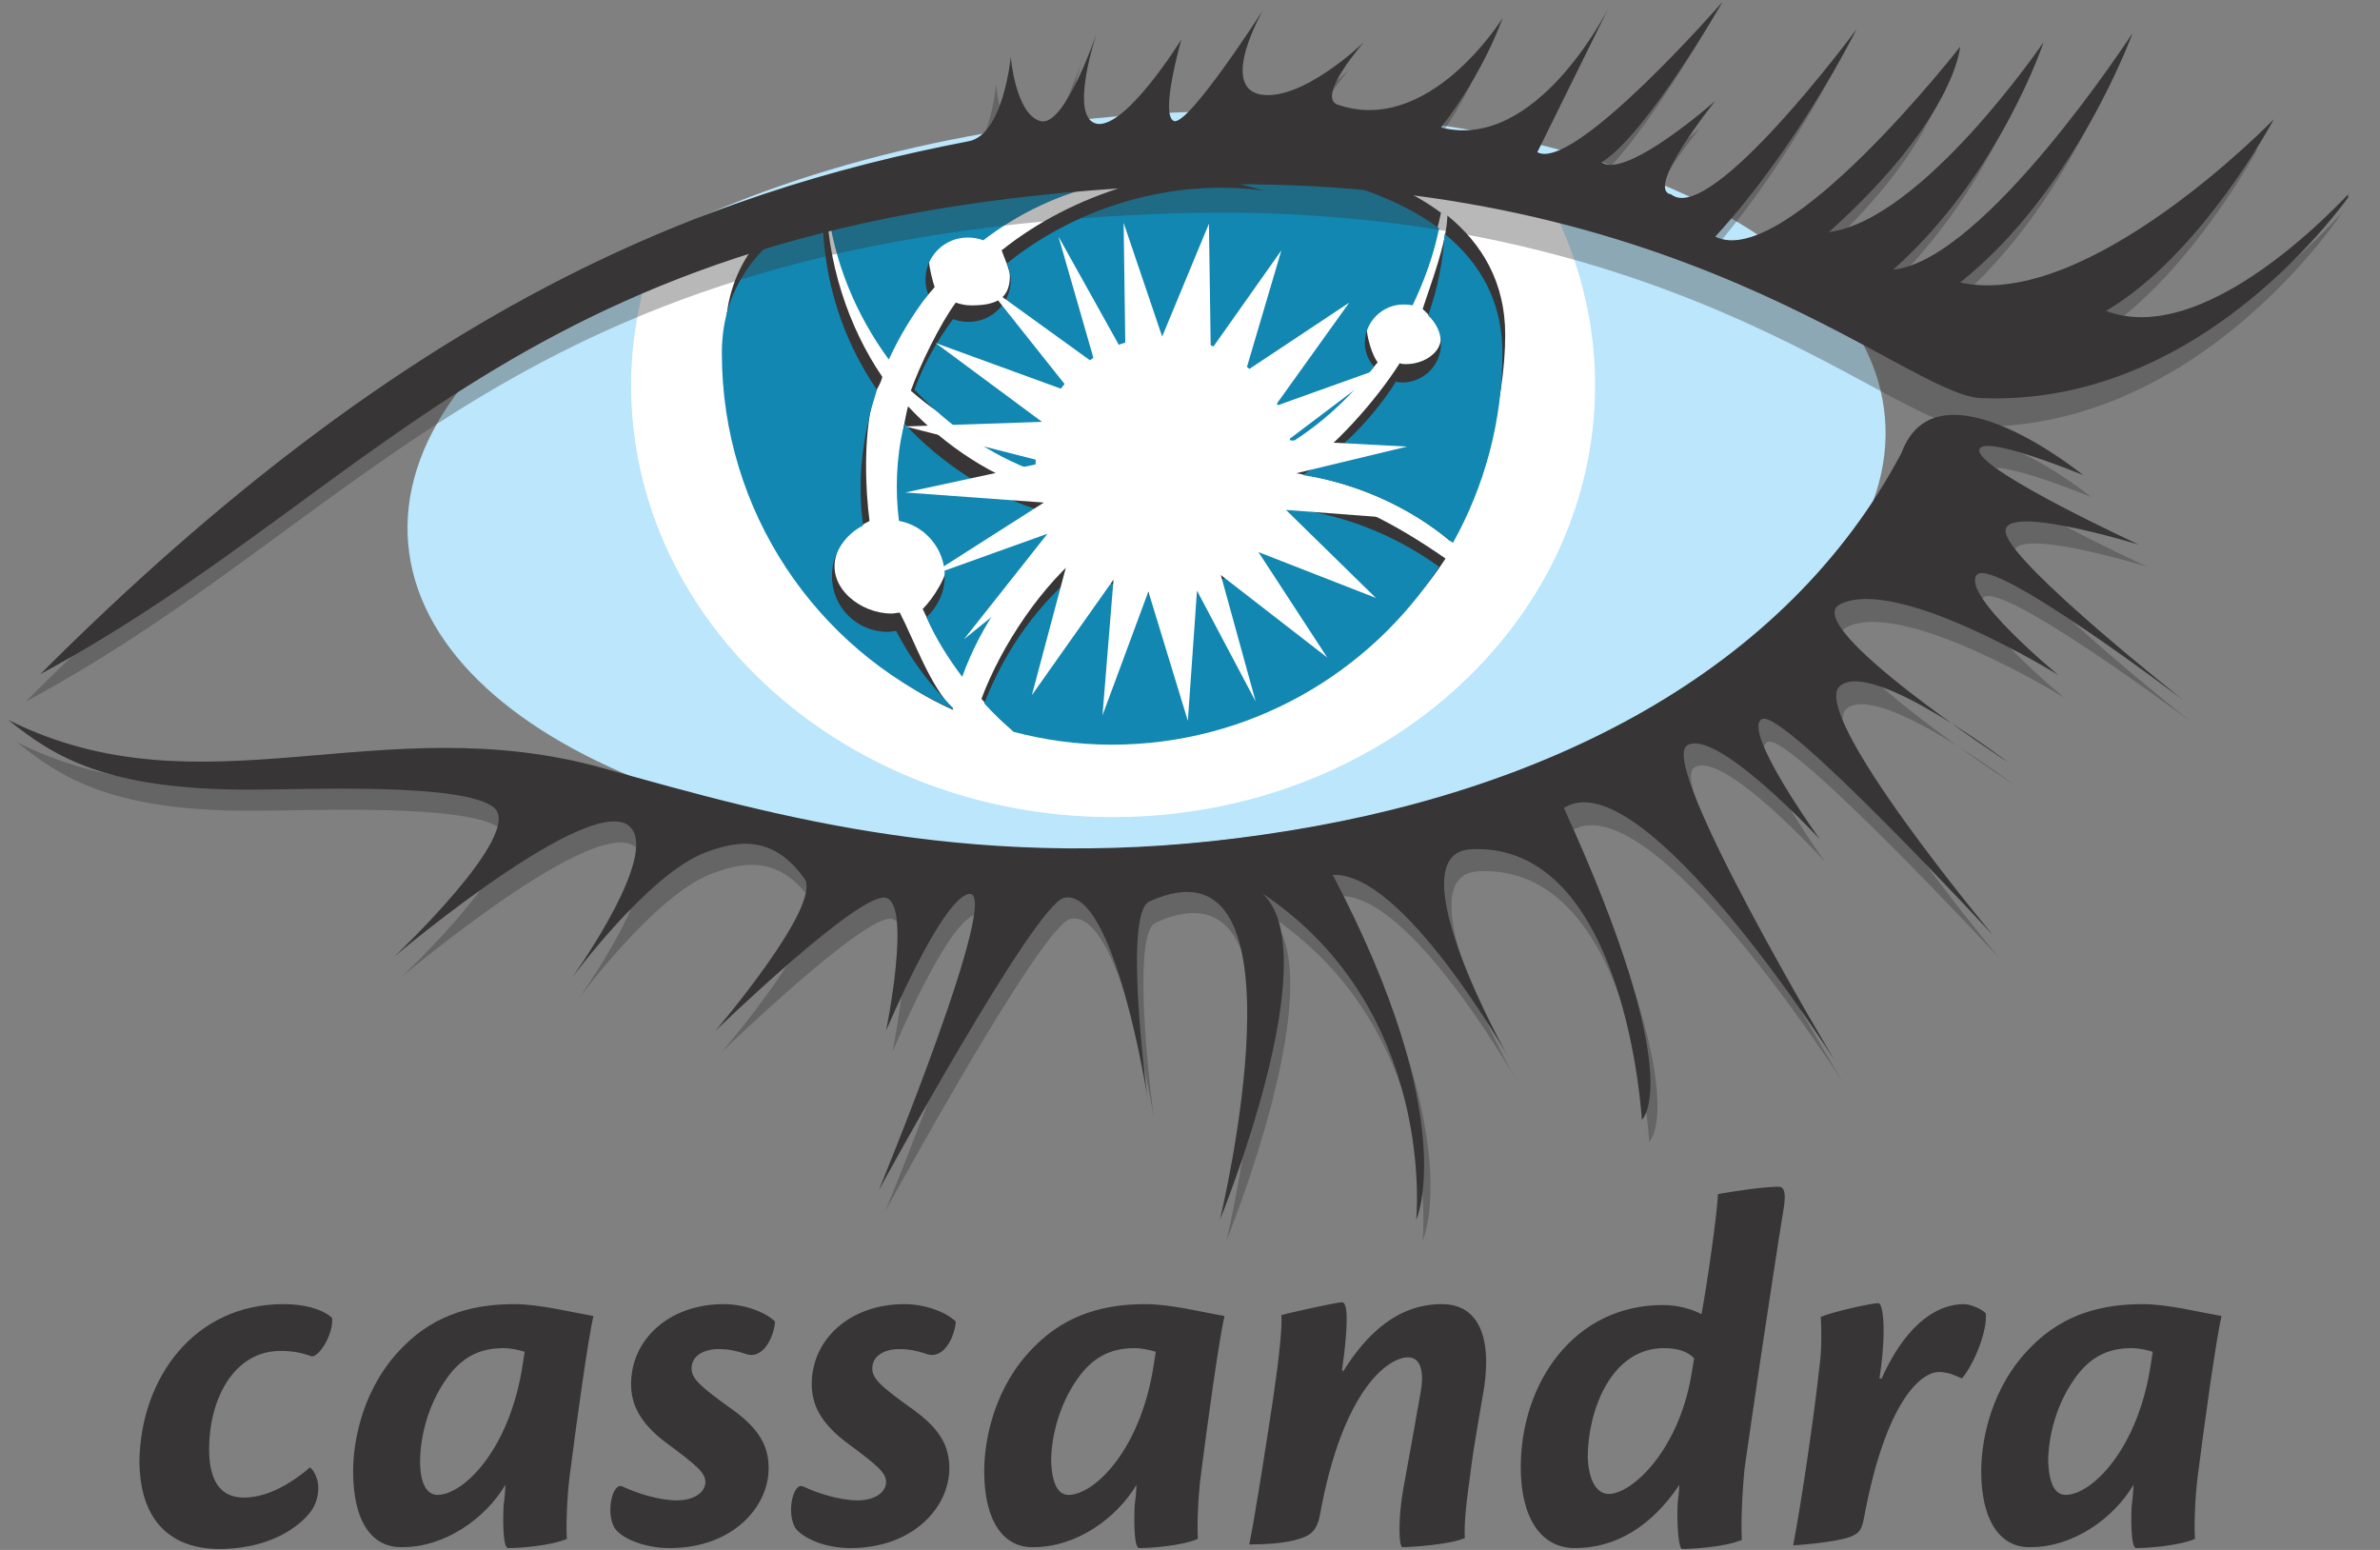
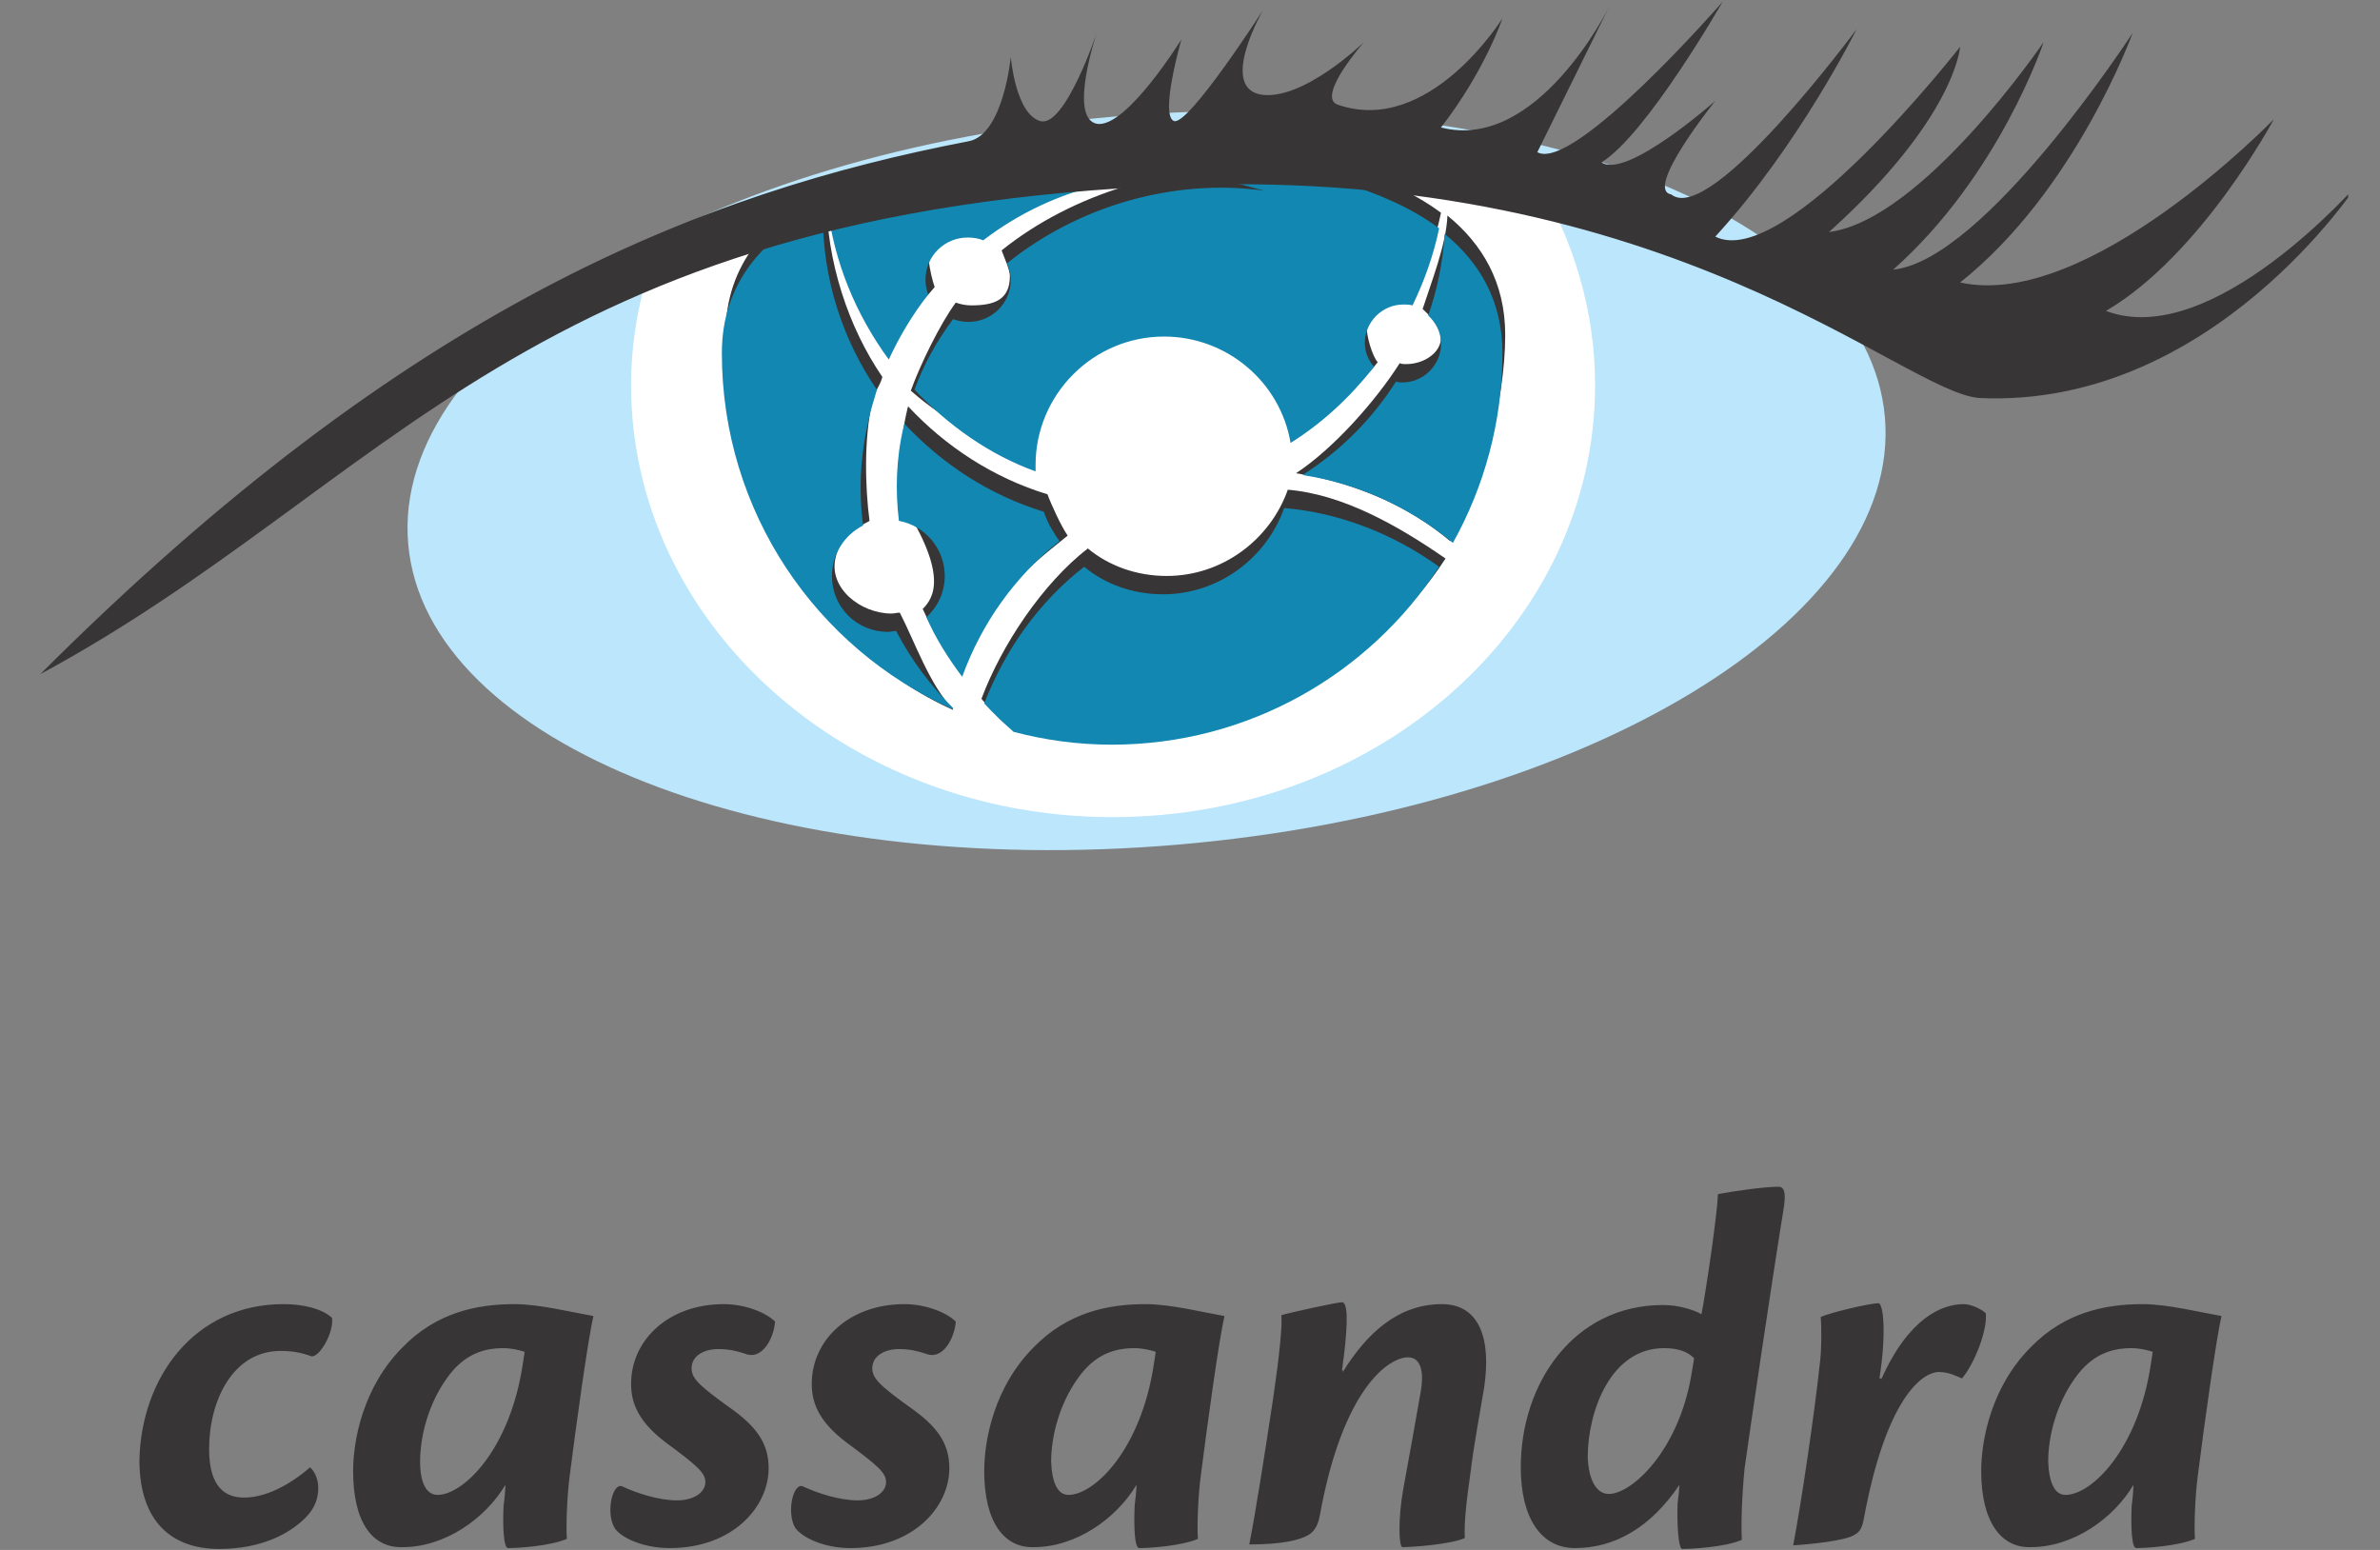
<svg xmlns="http://www.w3.org/2000/svg" width="43" height="28" viewBox="0 0 43 28" fill="none">
  <rect x="0" y="0" width="43" height="28" fill="#808080" stroke="none" />
  <g clip-path="url(#clip0_806_5242)">
    <path d="M5.121 23.56C5.485 23.56 5.817 23.642 5.999 23.808C6.032 24.073 5.784 24.504 5.634 24.504C5.452 24.438 5.286 24.405 5.071 24.405C4.209 24.405 3.778 25.299 3.778 26.177C3.778 26.724 3.961 27.055 4.408 27.055C4.872 27.055 5.336 26.741 5.601 26.509C5.668 26.558 5.75 26.708 5.75 26.873C5.75 27.055 5.701 27.238 5.518 27.42C5.22 27.718 4.706 27.983 3.961 27.983C3.116 27.983 2.519 27.503 2.519 26.376C2.552 24.885 3.513 23.56 5.121 23.56ZM7.905 27.006C8.369 27.006 9.214 26.194 9.446 24.637C9.463 24.537 9.463 24.521 9.479 24.421C9.38 24.388 9.231 24.355 9.098 24.355C8.75 24.355 8.385 24.454 8.071 24.902C7.739 25.366 7.59 25.945 7.59 26.409C7.59 26.79 7.706 27.006 7.905 27.006ZM6.38 26.575C6.38 26.012 6.563 25.051 7.275 24.338C7.888 23.709 8.617 23.56 9.297 23.56C9.744 23.56 10.341 23.709 10.722 23.775C10.623 24.189 10.407 25.763 10.291 26.674C10.242 27.055 10.225 27.602 10.242 27.801C9.927 27.934 9.347 27.967 9.181 27.967C9.098 27.967 9.081 27.586 9.098 27.205C9.115 27.089 9.131 26.906 9.131 26.824C8.767 27.437 8.037 27.95 7.275 27.95C6.728 27.967 6.38 27.503 6.38 26.575ZM13.075 23.56C13.457 23.56 13.838 23.709 14.003 23.875C13.987 24.14 13.788 24.587 13.457 24.454C13.307 24.405 13.175 24.372 12.976 24.372C12.727 24.372 12.495 24.488 12.495 24.719C12.495 24.902 12.628 25.034 13.258 25.482C13.705 25.813 13.887 26.111 13.887 26.525C13.887 27.221 13.241 27.967 12.098 27.967C11.633 27.967 11.219 27.785 11.103 27.602C10.938 27.321 11.07 26.757 11.252 26.857C11.501 26.973 11.899 27.105 12.23 27.105C12.545 27.105 12.744 26.956 12.744 26.774C12.744 26.608 12.595 26.476 12.031 26.061C11.551 25.697 11.402 25.366 11.402 25.001C11.402 24.206 12.081 23.56 13.075 23.56ZM16.34 23.56C16.721 23.56 17.102 23.709 17.268 23.875C17.251 24.14 17.053 24.587 16.721 24.454C16.572 24.405 16.439 24.372 16.241 24.372C15.992 24.372 15.76 24.488 15.76 24.719C15.76 24.902 15.893 25.034 16.522 25.482C16.97 25.813 17.152 26.111 17.152 26.525C17.152 27.221 16.506 27.967 15.362 27.967C14.898 27.967 14.501 27.785 14.368 27.602C14.202 27.321 14.335 26.757 14.517 26.857C14.766 26.973 15.163 27.105 15.495 27.105C15.81 27.105 16.009 26.956 16.009 26.774C16.009 26.608 15.859 26.476 15.296 26.061C14.815 25.697 14.666 25.366 14.666 25.001C14.666 24.206 15.346 23.56 16.34 23.56ZM19.306 27.006C19.77 27.006 20.616 26.194 20.848 24.637C20.864 24.537 20.864 24.521 20.881 24.421C20.781 24.388 20.632 24.355 20.5 24.355C20.151 24.355 19.787 24.454 19.472 24.902C19.141 25.366 18.991 25.945 18.991 26.409C19.008 26.79 19.108 27.006 19.306 27.006ZM17.782 26.575C17.782 26.012 17.964 25.051 18.677 24.338C19.29 23.709 20.019 23.56 20.698 23.56C21.146 23.56 21.742 23.709 22.124 23.775C22.024 24.189 21.809 25.763 21.693 26.674C21.643 27.055 21.626 27.602 21.643 27.801C21.328 27.934 20.748 27.967 20.582 27.967C20.5 27.967 20.483 27.586 20.5 27.205C20.516 27.089 20.533 26.906 20.533 26.824C20.168 27.437 19.439 27.95 18.677 27.95C18.146 27.967 17.782 27.503 17.782 26.575ZM24.261 24.786C24.692 24.09 25.256 23.56 26.051 23.56C26.731 23.56 26.946 24.189 26.814 25.067C26.747 25.482 26.631 26.078 26.565 26.625C26.499 27.089 26.449 27.503 26.465 27.785C26.217 27.901 25.504 27.95 25.339 27.95C25.272 27.95 25.256 27.437 25.355 26.89C25.438 26.442 25.587 25.614 25.67 25.134C25.72 24.852 25.703 24.521 25.438 24.521C25.09 24.521 24.261 25.084 23.847 27.37C23.814 27.553 23.748 27.669 23.632 27.735C23.483 27.818 23.184 27.901 22.571 27.901C22.687 27.321 22.869 26.144 23.002 25.266C23.118 24.471 23.168 23.957 23.151 23.759C23.317 23.709 24.162 23.526 24.245 23.526C24.344 23.526 24.361 23.825 24.278 24.521C24.261 24.587 24.261 24.686 24.245 24.753H24.261V24.786ZM29.067 26.989C29.482 26.989 30.327 26.211 30.559 24.835C30.575 24.753 30.592 24.62 30.608 24.537C30.492 24.421 30.327 24.355 30.062 24.355C29.1 24.355 28.686 25.498 28.686 26.326C28.703 26.757 28.852 26.989 29.067 26.989ZM28.454 27.967C27.841 27.967 27.476 27.42 27.476 26.509C27.476 24.985 28.438 23.576 30.045 23.576C30.327 23.576 30.592 23.659 30.741 23.742C30.824 23.311 31.023 21.969 31.039 21.572C31.305 21.522 31.868 21.439 32.133 21.439C32.233 21.439 32.266 21.538 32.233 21.787C32.001 23.212 31.603 25.929 31.52 26.525C31.47 27.039 31.454 27.536 31.47 27.818C31.172 27.95 30.559 27.983 30.393 27.983C30.327 27.983 30.294 27.553 30.31 27.155C30.327 27.039 30.343 26.857 30.343 26.824C29.83 27.586 29.183 27.967 28.454 27.967ZM33.989 24.918C34.486 23.808 35.083 23.56 35.481 23.56C35.597 23.56 35.795 23.642 35.878 23.725C35.911 24.04 35.663 24.653 35.447 24.902C35.331 24.852 35.199 24.786 35.033 24.786C34.718 24.786 34.072 25.283 33.674 27.437C33.641 27.619 33.591 27.685 33.492 27.735C33.326 27.834 32.697 27.901 32.398 27.917C32.547 27.138 32.779 25.564 32.879 24.637C32.912 24.405 32.912 23.957 32.895 23.792C33.078 23.709 33.79 23.543 33.939 23.543C34.022 23.543 34.089 24.057 33.956 24.902H33.989V24.918ZM37.32 27.006C37.784 27.006 38.629 26.194 38.861 24.637C38.878 24.537 38.878 24.521 38.894 24.421C38.795 24.388 38.646 24.355 38.513 24.355C38.165 24.355 37.801 24.454 37.486 24.902C37.154 25.366 37.005 25.945 37.005 26.409C37.022 26.79 37.121 27.006 37.32 27.006ZM35.795 26.575C35.795 26.012 35.978 25.051 36.69 24.338C37.303 23.709 38.033 23.56 38.712 23.56C39.16 23.56 39.756 23.709 40.137 23.775C40.038 24.189 39.822 25.763 39.706 26.674C39.657 27.055 39.64 27.602 39.657 27.801C39.342 27.934 38.762 27.967 38.596 27.967C38.513 27.967 38.497 27.586 38.513 27.205C38.53 27.089 38.546 26.906 38.546 26.824C38.182 27.437 37.453 27.95 36.69 27.95C36.16 27.967 35.795 27.503 35.795 26.575Z" fill="#373535" />
    <path d="M34.055 7.538C34.37 11.167 28.653 14.63 21.278 15.259C13.904 15.889 7.689 13.453 7.375 9.825C7.06 6.196 12.777 2.734 20.151 2.104C27.509 1.474 33.74 3.893 34.055 7.538Z" fill="#BBE6FB" />
    <path d="M20.35 2.518C17.533 2.468 14.252 3.595 11.799 4.639C11.551 5.368 11.402 6.147 11.402 6.958C11.402 11.266 15.296 14.762 20.102 14.762C24.908 14.762 28.819 11.283 28.819 6.958C28.819 5.6 28.421 4.308 27.741 3.197C25.786 2.899 23.085 2.568 20.35 2.518Z" fill="white" />
-     <path d="M20.118 2.519C18.561 2.419 15.876 3.231 13.639 4.043C13.291 4.838 13.108 5.716 13.108 6.644C13.108 10.421 16.539 13.487 20.151 13.487C23.748 13.487 26.93 10.421 27.195 6.644C27.277 5.418 26.863 4.258 26.267 3.264C23.963 2.866 21.51 2.618 20.118 2.519Z" fill="white" />
    <path d="M16.125 6.163C16.323 5.732 16.605 5.534 16.887 5.186C16.854 5.103 16.787 4.821 16.787 4.738C16.787 4.308 17.135 3.976 17.55 3.976C17.649 3.976 17.749 3.993 17.831 4.026C19.108 3.048 20.781 2.634 22.472 3.015C22.621 3.048 22.77 3.098 22.919 3.131C21.262 2.899 19.373 3.496 18.097 4.523C18.13 4.622 18.246 4.871 18.246 4.987C18.246 5.418 17.964 5.517 17.55 5.517C17.45 5.517 17.367 5.5 17.268 5.467C16.986 5.848 16.622 6.594 16.456 7.058C17.169 7.687 17.798 7.919 18.627 8.234C18.627 8.201 18.66 8.151 18.66 8.118C18.66 6.843 19.787 5.799 21.063 5.799C22.206 5.799 23.168 6.627 23.35 7.721C23.93 7.356 24.477 7.074 24.891 6.544C24.792 6.428 24.692 6.08 24.692 5.915C24.692 5.534 25.007 5.219 25.388 5.219C25.438 5.219 25.488 5.219 25.554 5.235C25.769 4.788 25.935 4.324 26.035 3.844C24.029 2.353 20.151 2.568 20.151 2.568C20.151 2.568 17.069 2.402 14.981 3.429C15.13 4.39 15.528 5.351 16.125 6.163Z" fill="#373535" />
-     <path d="M25.703 5.583C25.852 5.716 25.919 5.815 25.985 5.931C26.167 6.263 25.803 6.578 25.405 6.578C25.372 6.578 25.322 6.578 25.289 6.561C24.858 7.24 24.096 8.102 23.416 8.549C24.46 8.715 25.438 9.129 26.2 9.775C26.764 8.765 27.195 7.29 27.195 6.047C27.195 5.103 26.78 4.407 26.151 3.894C26.134 4.407 25.852 5.12 25.703 5.583ZM17.285 12.012C17.633 11.051 18.478 10.322 19.29 9.676C19.174 9.51 18.991 9.112 18.925 8.93C17.947 8.632 17.086 8.069 16.406 7.34C16.406 7.356 16.39 7.389 16.39 7.406C16.257 7.969 16.241 8.549 16.307 9.096C16.771 9.179 17.135 9.593 17.135 10.09C17.135 10.388 16.87 10.802 16.671 11.001C16.87 11.432 17.019 11.664 17.285 12.012Z" fill="#373535" />
+     <path d="M25.703 5.583C25.852 5.716 25.919 5.815 25.985 5.931C26.167 6.263 25.803 6.578 25.405 6.578C25.372 6.578 25.322 6.578 25.289 6.561C24.858 7.24 24.096 8.102 23.416 8.549C24.46 8.715 25.438 9.129 26.2 9.775C26.764 8.765 27.195 7.29 27.195 6.047C27.195 5.103 26.78 4.407 26.151 3.894C26.134 4.407 25.852 5.12 25.703 5.583ZM17.285 12.012C17.633 11.051 18.478 10.322 19.29 9.676C19.174 9.51 18.991 9.112 18.925 8.93C17.947 8.632 17.086 8.069 16.406 7.34C16.406 7.356 16.39 7.389 16.39 7.406C16.257 7.969 16.241 8.549 16.307 9.096C17.135 10.388 16.87 10.802 16.671 11.001C16.87 11.432 17.019 11.664 17.285 12.012Z" fill="#373535" />
    <path d="M17.218 12.807C16.804 12.393 16.522 11.581 16.257 11.068C16.207 11.068 16.158 11.084 16.108 11.084C15.544 11.084 14.964 10.62 15.097 10.073C15.163 9.775 15.379 9.576 15.71 9.411C15.627 8.781 15.611 7.903 15.76 7.257C15.793 7.075 15.893 6.992 15.942 6.81C15.329 5.915 14.931 4.722 14.931 3.546V3.413C13.887 3.943 13.108 4.755 13.108 6.047C13.108 8.914 14.766 11.73 17.218 12.824V12.807ZM23.267 8.847C22.952 9.742 22.09 10.405 21.079 10.405C20.533 10.405 20.035 10.223 19.654 9.908C18.842 10.537 18.097 11.647 17.732 12.625C17.898 12.807 18.014 12.956 18.213 13.122C18.776 13.271 19.572 13.122 20.185 13.122C22.654 13.122 24.858 12.028 26.117 10.09C25.256 9.494 24.261 8.93 23.267 8.847Z" fill="#373535" />
    <path d="M16.058 6.495C16.257 6.064 16.489 5.683 16.771 5.318C16.738 5.235 16.721 5.136 16.721 5.053C16.721 4.622 17.069 4.291 17.483 4.291C17.583 4.291 17.682 4.308 17.765 4.341C19.041 3.363 20.715 2.949 22.405 3.33C22.554 3.363 22.704 3.413 22.853 3.446C21.195 3.214 19.472 3.728 18.196 4.755C18.229 4.854 18.262 4.954 18.262 5.053C18.262 5.484 17.914 5.815 17.5 5.815C17.401 5.815 17.318 5.799 17.218 5.766C16.936 6.147 16.688 6.577 16.522 7.041C17.135 7.688 17.881 8.218 18.71 8.516V8.4C18.71 7.124 19.754 6.08 21.03 6.08C22.173 6.08 23.134 6.909 23.317 8.002C23.897 7.638 24.394 7.174 24.825 6.627C24.725 6.511 24.659 6.362 24.659 6.196C24.659 5.815 24.974 5.501 25.355 5.501C25.405 5.501 25.454 5.501 25.521 5.517C25.736 5.07 25.902 4.606 26.001 4.125C23.996 2.634 20.118 2.85 20.118 2.85C20.118 2.85 17.036 2.684 14.948 3.711C15.064 4.722 15.462 5.683 16.058 6.495Z" fill="#1287B1" />
    <path d="M25.803 5.699C25.952 5.832 26.035 6.014 26.035 6.213C26.035 6.594 25.72 6.909 25.338 6.909C25.305 6.909 25.256 6.909 25.223 6.892C24.792 7.571 24.212 8.151 23.532 8.582C24.526 8.731 25.471 9.162 26.25 9.808C26.814 8.797 27.145 7.621 27.145 6.378C27.145 5.434 26.731 4.738 26.101 4.225C26.068 4.738 25.968 5.235 25.803 5.699ZM17.384 12.227C17.732 11.266 18.329 10.421 19.141 9.775C19.025 9.609 18.925 9.444 18.859 9.245C17.881 8.947 17.019 8.383 16.34 7.654C16.34 7.671 16.323 7.704 16.323 7.72C16.191 8.284 16.174 8.864 16.241 9.41C16.705 9.493 17.069 9.907 17.069 10.405C17.069 10.703 16.937 10.968 16.738 11.15C16.903 11.531 17.135 11.896 17.384 12.227Z" fill="#1287B1" />
    <path d="M17.218 12.79C16.804 12.376 16.456 11.912 16.191 11.399C16.141 11.399 16.091 11.415 16.042 11.415C15.478 11.415 15.031 10.968 15.031 10.405C15.031 10.007 15.263 9.659 15.594 9.493C15.511 8.864 15.544 8.234 15.694 7.588C15.727 7.406 15.793 7.223 15.843 7.041C15.23 6.147 14.865 5.053 14.865 3.877V3.744C13.821 4.274 13.042 5.086 13.042 6.378C13.042 9.245 14.749 11.713 17.202 12.807C17.218 12.807 17.218 12.807 17.218 12.79ZM23.201 9.178C22.886 10.073 22.024 10.736 21.013 10.736C20.466 10.736 19.969 10.554 19.588 10.239C18.776 10.868 18.163 11.73 17.782 12.707C17.947 12.89 18.13 13.055 18.312 13.221C18.875 13.37 19.472 13.453 20.085 13.453C22.555 13.453 24.742 12.177 26.001 10.239C25.173 9.642 24.195 9.261 23.201 9.178Z" fill="#1287B1" />
-     <path d="M23.284 8.582L25.421 8.068L23.267 7.953L25.024 6.627L23.035 7.339L24.377 5.467L22.505 6.71L23.151 4.523L21.875 6.329L21.842 4.042L20.997 6.08L20.301 4.026L20.334 6.445L19.124 4.274L19.787 6.577L17.815 5.153L19.356 7.091L16.903 6.196L18.826 7.621L16.357 7.704L18.892 8.35L16.357 8.897L18.859 9.079L16.754 10.421L18.925 9.642L17.417 11.548L19.323 10.007L18.643 12.558L20.118 10.471L19.919 12.923L20.748 10.686L21.461 13.022L21.626 10.67L22.687 12.674L22.057 10.388L23.98 11.879L22.737 9.974L24.858 10.802L23.234 9.212L25.405 9.377L23.284 8.582Z" fill="white" />
-     <path d="M0.464 12.675C7.109 6.031 12.412 3.976 17.235 3.049C17.865 2.933 17.997 1.524 17.997 1.524C17.997 1.524 18.08 2.552 18.527 2.684C18.975 2.817 19.555 1.077 19.555 1.077C19.555 1.077 19.025 2.634 19.555 2.734C20.085 2.817 21.079 1.21 21.079 1.21C21.079 1.21 20.682 2.585 20.947 2.684C21.212 2.767 22.555 0.679 22.555 0.679C22.555 0.679 21.759 2.054 22.505 2.204C23.267 2.336 24.377 1.259 24.377 1.259C24.377 1.259 23.516 2.237 23.897 2.386C25.554 2.966 26.88 0.828 26.88 0.828C26.88 0.828 26.565 1.773 25.769 2.8C27.509 3.247 28.802 0.63 28.802 0.63L27.509 3.247C28.172 3.579 30.84 0.497 30.84 0.497C30.84 0.497 29.465 2.899 28.653 3.396C29.1 3.761 30.708 2.32 30.708 2.32C30.708 2.32 29.415 3.927 29.912 4.01C30.625 4.589 33.26 1.027 33.26 1.027C33.26 1.027 32.233 3.131 30.724 4.772C31.984 5.418 35.133 1.359 35.133 1.359C35.133 1.359 35.05 2.651 32.763 4.705C34.453 4.49 36.641 1.276 36.641 1.276C36.641 1.276 35.845 3.678 33.923 5.385C35.58 5.219 38.248 1.11 38.248 1.11C38.248 1.11 37.221 3.96 35.133 5.617C37.453 6.13 40.8 2.667 40.8 2.667C40.8 2.667 39.491 5.12 37.767 6.13C39.69 6.859 42.325 3.827 42.325 3.827C42.325 3.827 39.69 7.886 35.497 7.704C34.122 7.638 29.962 3.529 21.046 3.86C9.247 4.291 6.761 9.295 0.464 12.675Z" fill="#373535" fill-opacity="0.35" />
    <path d="M0.729 12.178C7.375 5.534 12.678 3.479 17.5 2.552C18.13 2.436 18.262 1.027 18.262 1.027C18.262 1.027 18.345 2.055 18.793 2.187C19.24 2.32 19.82 0.58 19.82 0.58C19.82 0.58 19.29 2.137 19.82 2.237C20.35 2.32 21.345 0.712 21.345 0.712C21.345 0.712 20.947 2.088 21.212 2.187C21.477 2.27 22.82 0.182 22.82 0.182C22.82 0.182 22.024 1.557 22.77 1.707C23.532 1.839 24.642 0.762 24.642 0.762C24.642 0.762 23.781 1.74 24.162 1.889C25.819 2.469 27.145 0.331 27.145 0.331C27.145 0.331 26.83 1.276 26.035 2.303C27.775 2.75 29.067 0.133 29.067 0.133L27.775 2.75C28.438 3.115 31.122 0.033 31.122 0.033C31.122 0.033 29.747 2.436 28.935 2.933C29.382 3.247 30.99 1.823 30.99 1.823C30.99 1.823 29.697 3.43 30.194 3.512C30.907 4.092 33.542 0.53 33.542 0.53C33.542 0.53 32.498 2.634 30.99 4.275C32.249 4.904 35.414 0.845 35.414 0.845C35.414 0.845 35.331 2.137 33.044 4.192C34.735 3.976 36.922 0.762 36.922 0.762C36.922 0.762 36.127 3.165 34.205 4.871C35.862 4.705 38.53 0.597 38.53 0.597C38.53 0.597 37.502 3.446 35.414 5.103C37.734 5.617 41.082 2.154 41.082 2.154C41.082 2.154 39.773 4.606 38.049 5.617C39.972 6.346 42.606 3.314 42.606 3.314C42.606 3.314 39.972 7.373 35.779 7.191C34.403 7.124 30.244 3.015 21.328 3.347C9.529 3.794 7.027 8.781 0.729 12.178Z" fill="#373535" />
-     <path d="M0.298 13.404C3.812 15.16 7.027 13.139 11.07 14.282C14.152 15.143 17.898 16.22 22.985 15.475C28.073 14.746 32.415 12.526 34.503 8.582C35.149 6.826 37.784 8.98 37.784 8.98C37.784 8.98 35.862 8.185 35.911 8.549C35.961 8.93 38.795 10.239 38.795 10.239C38.795 10.239 36.226 9.444 36.392 10.04C36.541 10.637 39.607 13.056 39.607 13.056C39.607 13.056 36.11 10.438 35.829 10.803C35.53 11.167 37.303 12.608 37.303 12.608C37.303 12.608 34.387 10.803 33.359 11.333C32.614 11.714 36.392 14.182 36.392 14.182C36.392 14.182 33.939 12.31 33.359 12.807C32.779 13.304 36.127 17.314 36.127 17.314C36.127 17.314 32.315 13.205 31.934 13.404C31.553 13.602 32.978 15.574 32.978 15.574C32.978 15.574 31.122 13.52 30.608 13.868C30.095 14.232 33.293 19.55 33.293 19.55C33.293 19.55 29.83 14.1 28.388 15.011C30.625 19.931 29.796 20.627 29.796 20.627C29.796 20.627 29.515 15.607 26.714 15.74C25.305 15.806 27.377 19.484 27.377 19.484C27.377 19.484 25.471 16.121 24.195 16.187C26.532 20.627 25.703 22.417 25.703 22.417C25.703 22.417 26.084 18.623 22.919 16.518C24.129 17.595 22.157 22.417 22.157 22.417C22.157 22.417 23.88 15.309 20.881 16.668C20.4 16.883 20.848 20.213 20.848 20.213C20.848 20.213 20.251 16.402 19.34 16.601C18.809 16.717 15.992 21.887 15.992 21.887C15.992 21.887 18.296 16.303 17.599 16.535C17.086 16.701 16.125 19.004 16.125 19.004C16.125 19.004 16.589 16.734 16.125 16.601C15.661 16.469 13.042 19.004 13.042 19.004C13.042 19.004 14.981 16.734 14.65 16.253C14.136 15.541 13.556 15.508 12.843 15.79C11.816 16.187 10.44 18.059 10.44 18.059C10.44 18.059 11.816 16.154 11.584 15.458C11.203 14.315 7.242 17.662 7.242 17.662C7.242 17.662 9.579 15.458 9.048 14.978C8.518 14.514 5.601 14.646 4.706 14.646C2.038 14.679 1.11 14.05 0.298 13.404Z" fill="#373535" fill-opacity="0.35" />
-     <path d="M0.149 13.006C3.662 14.762 6.877 12.741 10.921 13.884C14.003 14.745 17.749 15.822 22.836 15.077C27.924 14.348 32.266 12.128 34.354 8.184C35 6.428 37.635 8.582 37.635 8.582C37.635 8.582 35.713 7.787 35.762 8.151C35.812 8.532 38.646 9.841 38.646 9.841C38.646 9.841 36.077 9.046 36.243 9.642C36.392 10.239 39.458 12.658 39.458 12.658C39.458 12.658 35.994 10.024 35.713 10.388C35.431 10.752 37.188 12.194 37.188 12.194C37.188 12.194 34.271 10.388 33.243 10.918C32.498 11.299 36.276 13.768 36.276 13.768C36.276 13.768 33.823 11.896 33.243 12.393C32.663 12.89 36.011 16.899 36.011 16.899C36.011 16.899 32.216 12.79 31.835 12.989C31.454 13.188 32.879 15.16 32.879 15.16C32.879 15.16 30.99 13.122 30.476 13.47C29.962 13.834 33.144 19.152 33.144 19.152C33.144 19.152 29.68 13.685 28.255 14.596C30.509 19.534 29.664 20.229 29.664 20.229C29.664 20.229 29.382 15.209 26.581 15.342C25.173 15.408 27.244 19.086 27.244 19.086C27.244 19.086 25.355 15.739 24.079 15.806C26.416 20.246 25.587 22.035 25.587 22.035C25.587 22.035 25.968 18.241 22.803 16.137C24.013 17.214 22.041 22.035 22.041 22.035C22.041 22.035 23.764 14.928 20.765 16.286C20.284 16.502 20.732 19.832 20.732 19.832C20.732 19.832 20.135 16.021 19.224 16.22C18.693 16.336 15.876 21.505 15.876 21.505C15.876 21.505 18.179 15.922 17.483 16.154C16.97 16.319 16.009 18.622 16.009 18.622C16.009 18.622 16.473 16.352 16.009 16.22C15.544 16.087 12.926 18.622 12.926 18.622C12.926 18.622 14.865 16.352 14.534 15.872C14.02 15.16 13.44 15.126 12.727 15.408C11.7 15.806 10.324 17.678 10.324 17.678C10.324 17.678 11.7 15.773 11.468 15.077C11.087 13.934 7.126 17.28 7.126 17.28C7.126 17.28 9.463 15.077 8.932 14.596C8.402 14.132 5.485 14.265 4.59 14.265C1.889 14.281 0.961 13.652 0.149 13.006Z" fill="#373535" />
  </g>
  <defs>
    <clipPath id="clip0_806_5242">
      <rect width="42.424" height="28" fill="white" />
    </clipPath>
  </defs>
</svg>